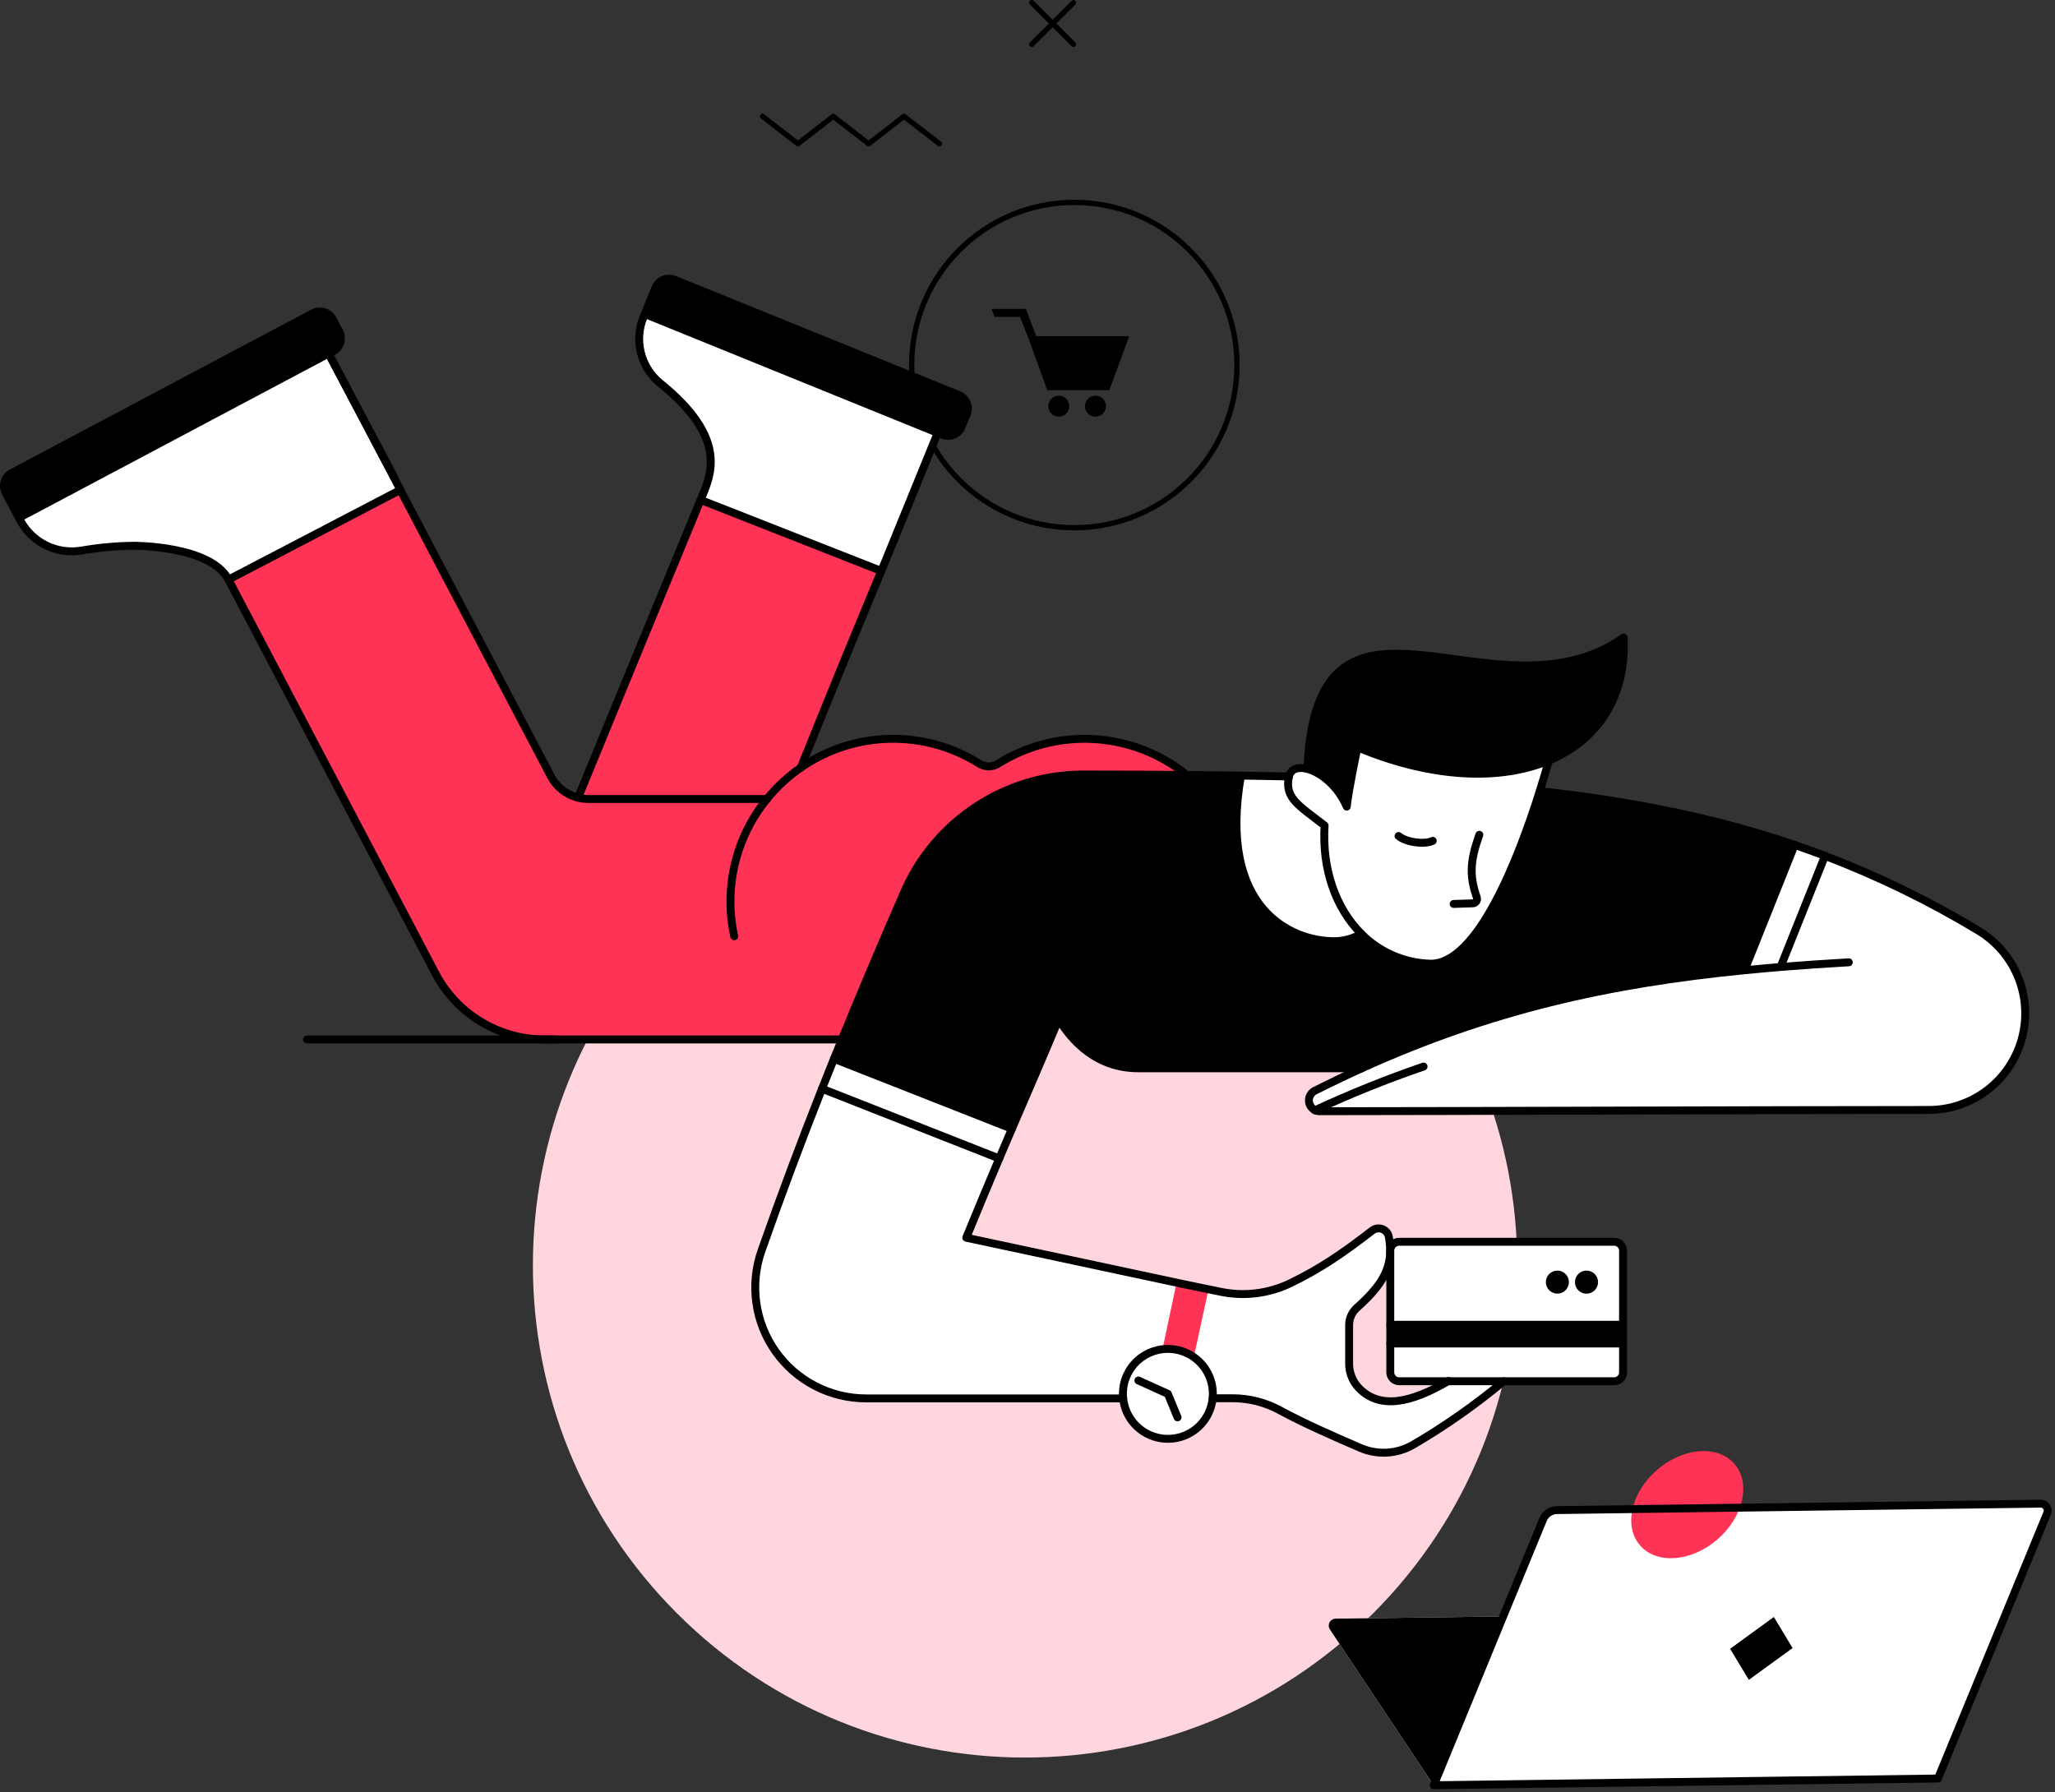
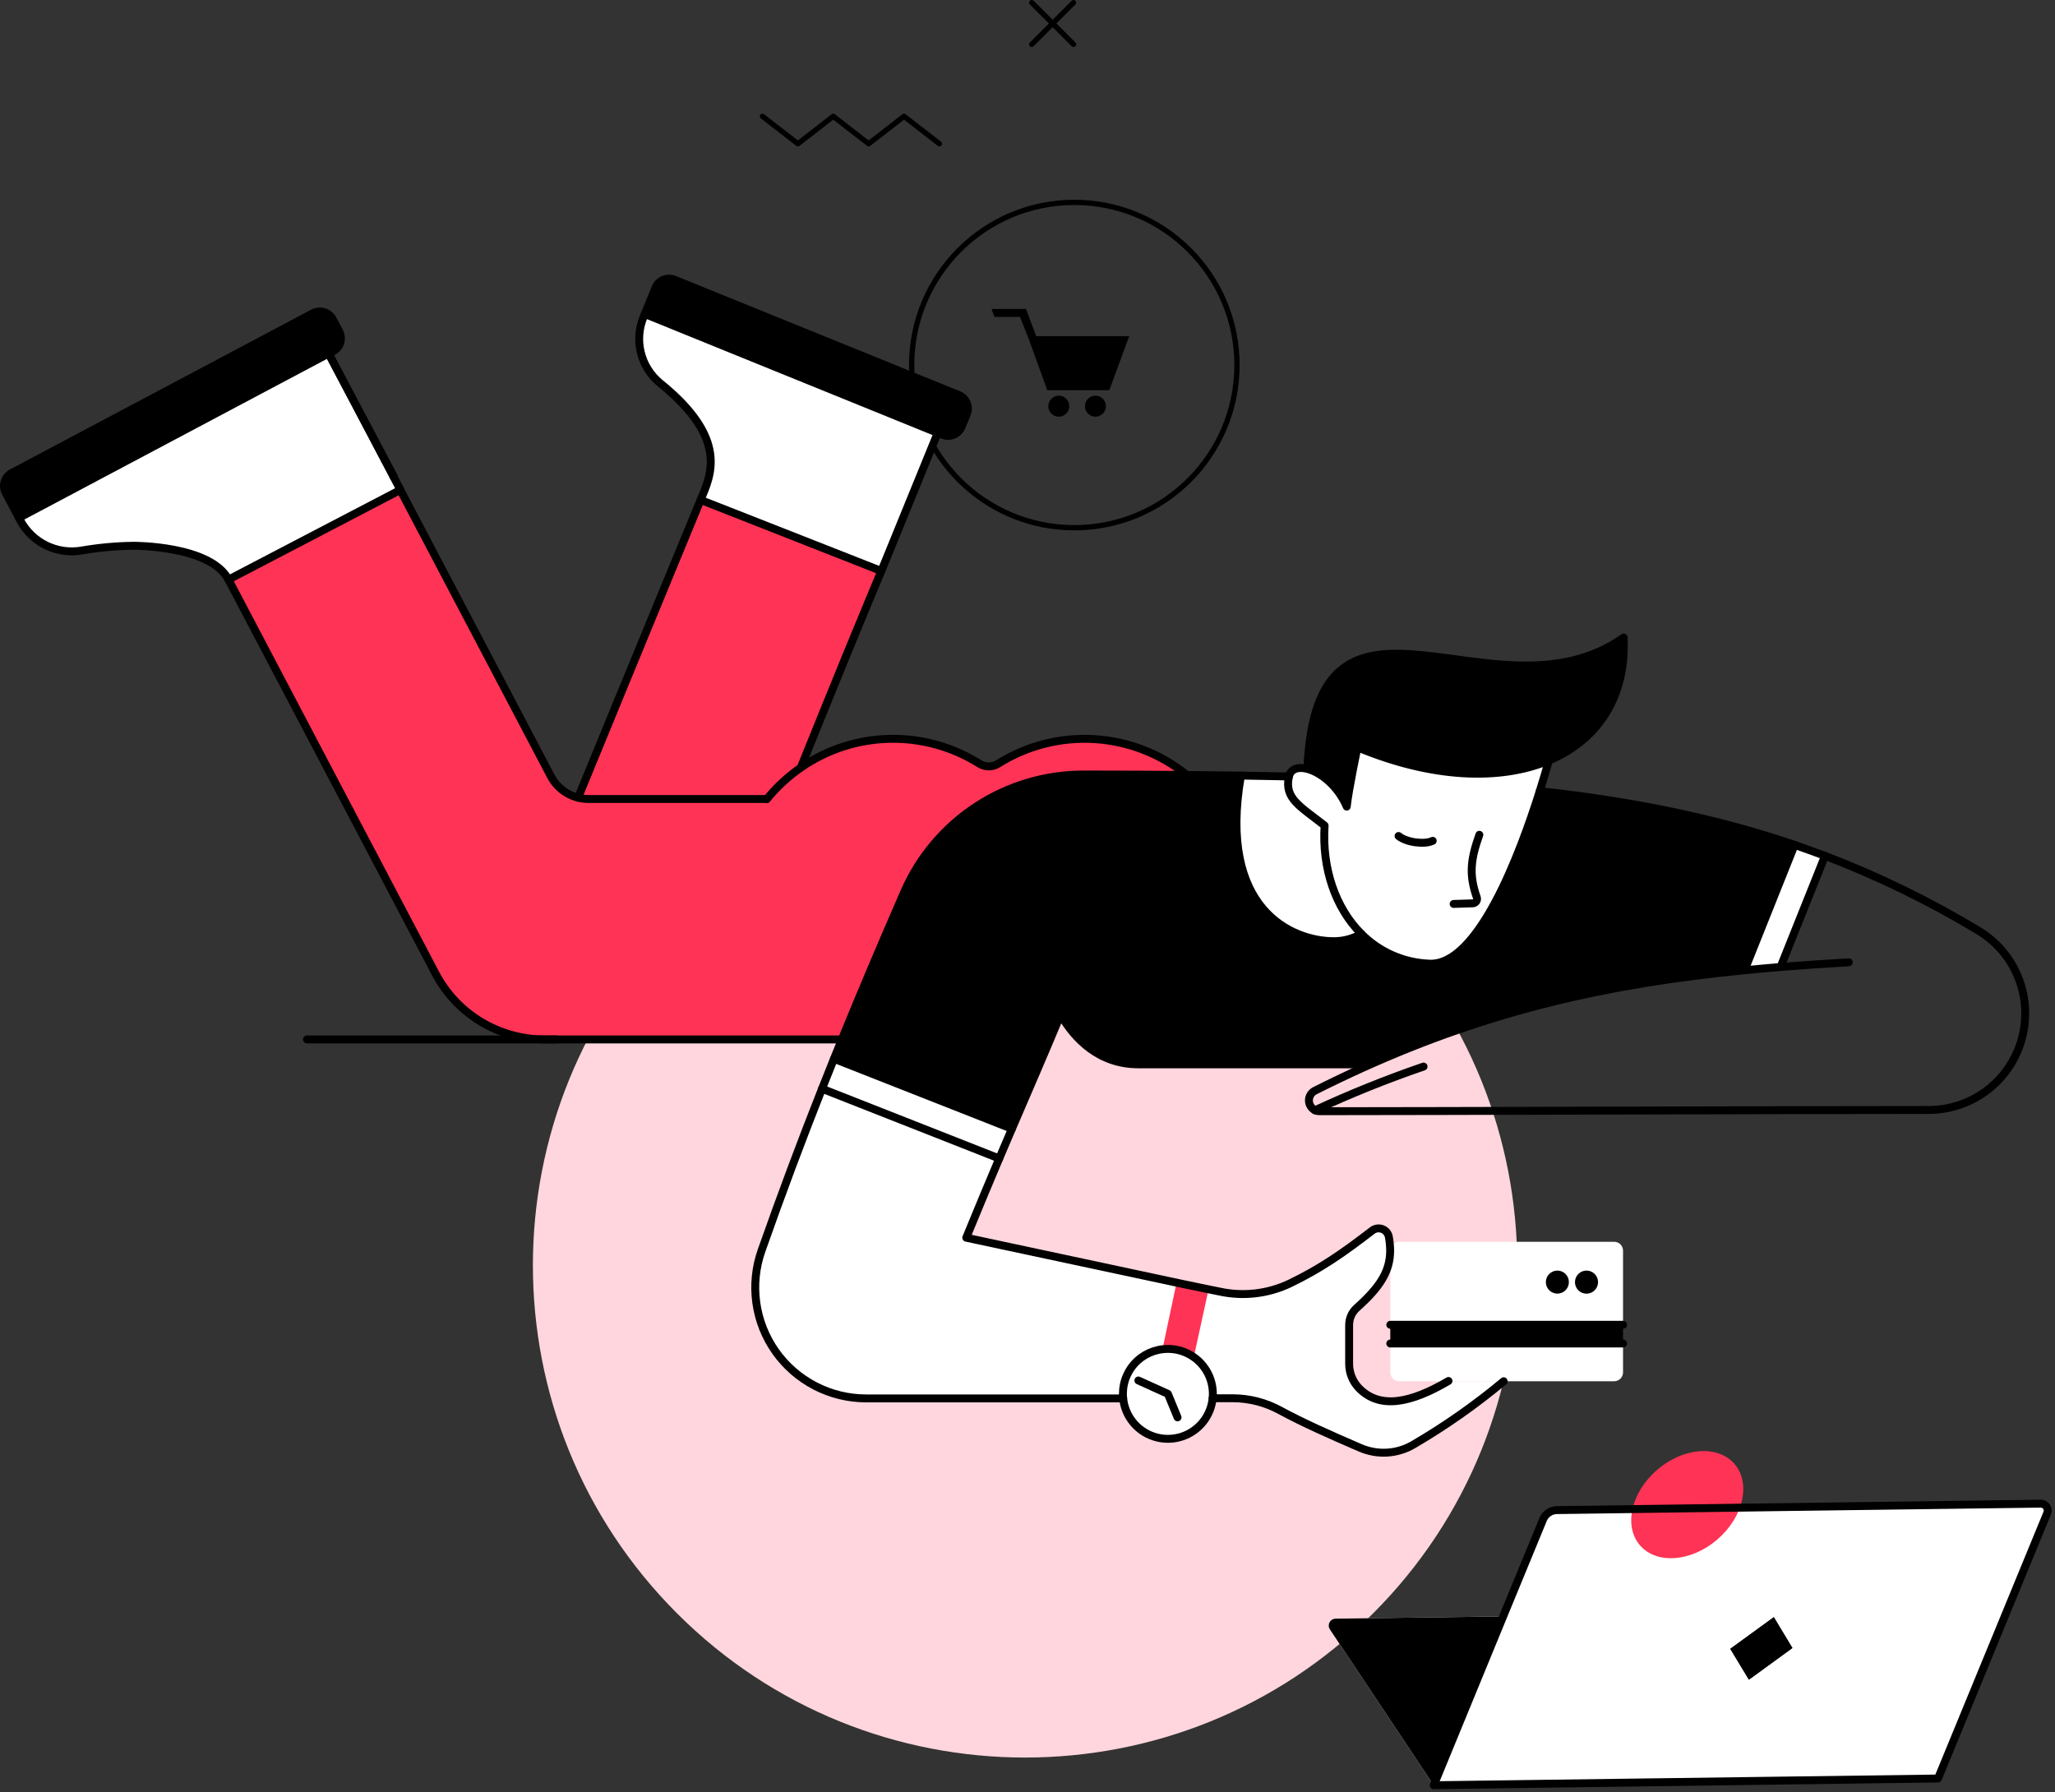
<svg xmlns="http://www.w3.org/2000/svg" width="610" height="532" viewBox="0 0 610 532" fill="none">
  <rect x="0" y="0" width="610" height="532" fill="#333333" stroke="none" />
  <g clip-path="url(#clip0_487_8839)">
    <path d="M200.973 478.901C143.919 421.847 143.919 329.343 200.973 272.289C258.027 215.235 350.531 215.235 407.585 272.289C464.64 329.343 464.64 421.847 407.585 478.901C350.531 535.956 258.027 535.956 200.973 478.901Z" fill="#FFD6DD" />
    <path d="M318.897 156.645C292.23 156.645 270.612 135.027 270.612 108.36C270.612 81.693 292.23 60.075 318.897 60.075C345.564 60.075 367.182 81.693 367.182 108.36C367.182 135.027 345.564 156.645 318.897 156.645Z" stroke="black" stroke-width="1.566" stroke-linecap="round" stroke-linejoin="round" />
    <path d="M3.51 140.4C2.492 140.933 1.726 141.848 1.38 142.944C1.034 144.041 1.137 145.229 1.665 146.25L5.625 153.711L97.534 104.94L98.865 104.229C99.886 103.698 100.653 102.783 100.999 101.686C101.345 100.589 101.241 99.4 100.71 98.379L98.775 94.725C98.509 94.219 98.144 93.771 97.703 93.406C97.263 93.042 96.754 92.768 96.207 92.6C95.66 92.433 95.085 92.376 94.516 92.431C93.946 92.487 93.394 92.655 92.889 92.925L3.51 140.4Z" fill="black" />
    <path d="M5.625 153.703L6.039 154.486C7.751 157.685 10.424 160.265 13.681 161.864C16.938 163.462 20.615 163.998 24.192 163.396C29.334 162.515 34.537 162.048 39.753 162.001C39.942 162.001 62.505 162.001 67.815 172.072L118.863 145.414L116.766 141.427L103.266 115.786L97.515 104.941L5.625 153.703Z" fill="white" />
    <path d="M227.646 237.168H174.771C172.453 237.18 170.177 236.555 168.19 235.362C166.202 234.168 164.581 232.452 163.503 230.4L118.827 145.431L67.779 172.062L129.303 289.008C132.403 294.901 137.053 299.834 142.752 303.276C148.451 306.718 154.982 308.538 161.64 308.538H249.903C255.618 294.534 261.693 280.215 268.425 264.771C272.939 254.393 280.39 245.562 289.86 239.365C299.33 233.168 310.406 229.877 321.723 229.896C332.289 229.896 342.489 229.941 352.323 230.031C344.501 223.702 334.895 219.977 324.851 219.379C314.806 218.78 304.826 221.337 296.307 226.692C295.478 227.213 294.519 227.489 293.54 227.489C292.561 227.489 291.601 227.213 290.772 226.692C282.794 221.662 273.513 219.09 264.084 219.297C254.655 219.503 245.495 222.479 237.744 227.853C233.97 230.468 230.583 233.6 227.682 237.159L227.646 237.168Z" fill="#FF3355" />
-     <path d="M103.284 115.786L116.784 141.427L116.991 141.589L103.284 115.786Z" fill="white" />
    <path d="M237.699 227.862C237.879 227.421 249.318 198.999 257.769 178.686L261.603 169.479L207.963 148.392C189.792 192.384 171.603 236.763 171.603 236.763C172.646 237.034 173.72 237.17 174.798 237.168H227.646C230.546 233.609 233.934 230.477 237.708 227.862H237.699Z" fill="#FF3355" />
    <path d="M191.052 94.014C189.644 97.371 189.35 101.091 190.213 104.628C191.077 108.164 193.052 111.331 195.849 113.661C213.165 127.611 212.049 137.736 207.963 148.392L261.603 169.479L262.674 166.905L278.343 128.493L191.403 93.195L191.052 94.014Z" fill="white" />
    <path d="M194.58 85.374L191.394 93.195L278.343 128.493L279.747 129.06C280.272 129.281 280.836 129.397 281.406 129.399C281.975 129.402 282.54 129.291 283.067 129.075C283.594 128.858 284.073 128.539 284.476 128.137C284.88 127.734 285.199 127.256 285.417 126.729L286.983 122.895C287.409 121.827 287.393 120.633 286.939 119.577C286.485 118.521 285.63 117.688 284.562 117.261L200.259 83.061C199.199 82.615 198.006 82.609 196.941 83.042C195.876 83.476 195.027 84.315 194.58 85.374Z" fill="black" />
    <path d="M226.071 371.196C224.318 376.161 223.781 381.474 224.506 386.689C225.23 391.904 227.195 396.869 230.234 401.169C233.274 405.468 237.3 408.976 241.975 411.398C246.65 413.82 251.837 415.086 257.103 415.089H333.396C333.201 413.232 333.4 411.354 333.979 409.578C334.558 407.803 335.504 406.169 336.757 404.784C338.009 403.398 339.539 402.292 341.247 401.537C342.955 400.782 344.803 400.395 346.671 400.401H347.022L351.099 381.123L286.803 367.389C290.25 358.893 293.481 351.189 296.595 343.872L244.008 323.172C237.834 338.796 231.984 354.411 226.071 371.196Z" fill="white" />
    <path d="M244.017 323.172L296.604 343.872C297.873 340.875 299.124 337.95 300.366 335.061L247.563 314.28C246.363 317.25 245.181 320.214 244.017 323.172Z" fill="white" />
    <path d="M314.262 302.545C318.132 308.935 325.494 317.098 337.914 317.098H404.226C442.422 299.791 477.558 291.961 517.86 288.001L532.719 250.831C509.319 242.857 484.641 237.916 457.074 234.865C451.224 253.486 438.75 286.696 424.386 286.093C416.735 285.823 409.476 282.642 404.091 277.201C401.613 278.634 398.799 279.386 395.937 279.379C383.589 279.379 361.404 270.046 368.352 230.248C363.102 230.176 357.747 230.116 352.287 230.068C342.459 229.984 332.259 229.939 321.687 229.933C310.369 229.913 299.294 233.205 289.824 239.402C280.354 245.598 272.903 254.429 268.389 264.808C261.657 280.252 255.582 294.571 249.867 308.575C249.081 310.489 248.304 312.403 247.536 314.317L300.348 335.098C305.037 324.199 309.546 313.858 314.262 302.545Z" fill="black" />
    <path d="M353.403 402.228C351.456 401.097 349.255 400.478 347.004 400.428H346.653C343.426 400.443 340.314 401.63 337.895 403.767C335.477 405.905 333.917 408.847 333.505 412.048C333.093 415.249 333.858 418.491 335.656 421.171C337.455 423.851 340.166 425.786 343.284 426.618C346.403 427.45 349.717 427.121 352.611 425.692C355.505 424.264 357.782 421.833 359.019 418.852C360.256 415.871 360.368 412.542 359.335 409.485C358.302 406.427 356.194 403.848 353.403 402.228Z" fill="white" />
    <path d="M357.723 382.5L353.403 402.228C355.601 403.53 357.382 405.431 358.537 407.709C359.693 409.987 360.175 412.547 359.928 415.089H365.913C370.811 415.103 375.628 416.341 379.926 418.689C386.766 422.397 394.812 425.961 403.767 429.822C406.282 430.911 409.018 431.392 411.753 431.224C414.488 431.057 417.145 430.247 419.508 428.859C428.956 423.342 437.927 417.048 446.328 410.04H429.903C418.878 416.511 409.446 418.68 403.182 412.011C401.39 410.071 400.399 407.524 400.41 404.883V393.381C400.41 392.419 400.613 391.469 401.006 390.591C401.398 389.713 401.971 388.928 402.687 388.287C409.491 382.221 412.587 377.487 412.587 371.295C412.576 369.933 412.447 368.575 412.2 367.236C412.103 366.712 411.873 366.221 411.531 365.812C411.189 365.403 410.748 365.089 410.249 364.901C409.75 364.712 409.211 364.656 408.684 364.737C408.157 364.818 407.66 365.034 407.241 365.364C398.691 372.024 391.995 376.641 382.941 380.988C376.456 384.109 369.117 384.986 362.079 383.481L357.723 382.5Z" fill="white" />
    <path d="M349.254 380.7L345.177 399.978C348.387 400.244 351.524 401.073 354.447 402.426L358.749 382.734L349.254 380.7Z" fill="#FF3355" />
    <path d="M368.352 230.22C361.404 270.018 383.589 279.351 395.937 279.351C398.8 279.358 401.613 278.607 404.091 277.173C396.477 269.568 392.391 257.85 393.21 245.043C385.632 239.148 381.411 236.988 382.545 230.814C382.545 230.697 382.59 230.589 382.617 230.472C377.943 230.376 373.188 230.289 368.352 230.211V230.22Z" fill="white" />
    <path d="M382.544 230.814C381.41 236.988 385.631 239.148 393.209 245.043C392.381 257.85 396.476 269.568 404.09 277.173C409.478 282.608 416.737 285.782 424.385 286.047C438.785 286.65 451.223 253.44 457.073 234.819C458.252 231.075 459.161 227.916 459.773 225.747C445.283 231.813 425.015 231.057 402.956 221.823C402.956 221.823 400.337 234.18 399.77 239.427C397.142 233.289 392.066 229.266 388.07 228.231C385.37 227.529 383.201 228.186 382.607 230.472C382.589 230.589 382.562 230.697 382.544 230.814Z" fill="white" />
    <path d="M388.08 228.223C392.058 229.258 397.134 233.28 399.78 239.418C400.347 234.171 402.966 221.815 402.966 221.815C425.025 231.049 445.266 231.805 459.783 225.739C474.129 219.736 482.814 207.028 481.977 189.244C443.817 216.136 390.861 163.18 388.08 228.223Z" fill="black" />
-     <path d="M390.357 329.544C390.795 329.744 391.271 329.846 391.752 329.841H572.247C578.563 329.847 584.707 327.786 589.741 323.971C594.774 320.156 598.421 314.799 600.123 308.716C601.825 302.634 601.488 296.162 599.166 290.289C596.843 284.416 592.661 279.465 587.259 276.192C572.777 267.458 557.542 260.037 541.737 254.016L528.552 286.974C524.952 287.274 521.388 287.598 517.86 287.946C477.558 291.951 442.422 299.781 404.226 317.088C399.636 319.164 394.995 321.384 390.303 323.748C389.767 324.021 389.318 324.438 389.006 324.952C388.694 325.466 388.531 326.057 388.537 326.658C388.543 327.26 388.716 327.848 389.038 328.356C389.359 328.864 389.816 329.273 390.357 329.535V329.544Z" fill="white" />
    <path d="M412.686 398.791V407.368C412.686 408.065 412.963 408.733 413.456 409.226C413.949 409.719 414.617 409.996 415.314 409.996H479.142C479.84 409.996 480.509 409.719 481.004 409.226C481.498 408.734 481.777 408.065 481.779 407.368V398.791H412.686Z" fill="white" />
    <path d="M412.686 393.237H481.779V398.79H412.686V393.237Z" fill="black" />
    <path d="M412.686 371.295V393.237H481.779V371.232C481.779 370.533 481.501 369.862 481.007 369.367C480.512 368.873 479.842 368.595 479.142 368.595H415.314C414.616 368.597 413.948 368.876 413.455 369.371C412.963 369.865 412.686 370.534 412.686 371.232V371.295ZM460.044 380.565C460.044 380.122 460.176 379.688 460.422 379.32C460.668 378.951 461.018 378.664 461.428 378.495C461.837 378.325 462.288 378.281 462.722 378.367C463.157 378.453 463.557 378.667 463.87 378.98C464.183 379.294 464.397 379.693 464.483 380.128C464.57 380.562 464.525 381.013 464.356 381.423C464.186 381.832 463.899 382.182 463.53 382.428C463.162 382.675 462.729 382.806 462.285 382.806C461.991 382.807 461.699 382.75 461.426 382.638C461.154 382.526 460.906 382.361 460.698 382.152C460.49 381.944 460.325 381.696 460.212 381.424C460.1 381.152 460.043 380.86 460.044 380.565ZM468.684 380.565C468.683 380.12 468.813 379.684 469.059 379.313C469.305 378.941 469.656 378.652 470.067 378.48C470.478 378.308 470.931 378.262 471.368 378.348C471.805 378.434 472.207 378.647 472.522 378.962C472.838 379.276 473.053 379.677 473.14 380.114C473.228 380.55 473.184 381.003 473.014 381.415C472.844 381.827 472.555 382.179 472.185 382.426C471.815 382.674 471.38 382.806 470.934 382.806C470.639 382.807 470.347 382.75 470.074 382.638C469.801 382.526 469.553 382.361 469.344 382.153C469.135 381.945 468.969 381.697 468.856 381.425C468.743 381.152 468.684 380.86 468.684 380.565Z" fill="white" />
    <path d="M462.303 378.324C461.86 378.324 461.426 378.456 461.058 378.702C460.689 378.948 460.402 379.298 460.233 379.708C460.063 380.117 460.019 380.568 460.105 381.002C460.191 381.437 460.405 381.836 460.718 382.15C461.032 382.463 461.431 382.677 461.866 382.763C462.3 382.85 462.751 382.805 463.161 382.636C463.57 382.466 463.92 382.179 464.166 381.81C464.412 381.442 464.544 381.008 464.544 380.565C464.545 380.271 464.488 379.979 464.376 379.706C464.264 379.434 464.099 379.186 463.89 378.978C463.682 378.77 463.434 378.605 463.162 378.492C462.889 378.38 462.598 378.323 462.303 378.324Z" fill="black" />
    <path d="M470.934 378.324C470.491 378.324 470.057 378.456 469.689 378.702C469.32 378.948 469.033 379.298 468.863 379.708C468.694 380.117 468.649 380.568 468.736 381.002C468.822 381.437 469.036 381.836 469.349 382.15C469.663 382.463 470.062 382.677 470.497 382.763C470.931 382.85 471.382 382.805 471.791 382.636C472.201 382.466 472.551 382.179 472.797 381.81C473.043 381.442 473.175 381.008 473.175 380.565C473.175 379.971 472.939 379.401 472.518 378.981C472.098 378.56 471.528 378.324 470.934 378.324Z" fill="black" />
    <path d="M532.719 250.785L517.86 288C521.376 287.652 524.94 287.328 528.552 287.028L541.737 254.025C538.749 252.903 535.743 251.823 532.719 250.785Z" fill="white" />
    <path d="M446.346 409.995C437.944 417.003 428.973 423.297 419.526 428.814C417.165 430.199 414.511 431.007 411.779 431.175C409.048 431.342 406.315 430.863 403.803 429.777C394.848 425.916 386.802 422.352 379.962 418.644C375.663 416.296 370.847 415.058 365.949 415.044H359.964" stroke="black" stroke-width="2.349" stroke-linecap="round" stroke-linejoin="round" />
    <path d="M314.262 302.544C309.546 313.857 305.037 324.198 300.375 335.061C299.133 337.95 297.882 340.875 296.613 343.872C293.499 351.189 290.313 358.893 286.821 367.389L351.099 381.123L357.723 382.5L362.142 383.4C369.18 384.905 376.519 384.028 383.004 380.907C392.004 376.56 398.718 371.907 407.304 365.283C407.723 364.953 408.22 364.737 408.747 364.656C409.274 364.575 409.813 364.631 410.312 364.82C410.81 365.008 411.252 365.322 411.594 365.731C411.936 366.14 412.166 366.631 412.263 367.155C412.51 368.494 412.639 369.852 412.65 371.214C412.65 377.424 409.545 382.14 402.75 388.206C402.034 388.847 401.461 389.632 401.068 390.51C400.676 391.388 400.473 392.338 400.473 393.3V404.757C400.462 407.398 401.452 409.945 403.245 411.885C409.545 418.554 418.941 416.385 429.966 409.914" stroke="black" stroke-width="2.349" stroke-linecap="round" stroke-linejoin="round" />
    <path d="M321.768 284.157C319.176 290.673 316.692 296.757 314.262 302.544" stroke="black" stroke-width="2.349" stroke-linecap="round" stroke-linejoin="round" />
    <path d="M333.396 415.089H257.103C251.837 415.088 246.648 413.823 241.972 411.401C237.296 408.98 233.268 405.472 230.228 401.173C227.187 396.873 225.222 391.907 224.497 386.692C223.772 381.476 224.309 376.162 226.062 371.196C231.975 354.411 237.825 338.796 244.008 323.172C245.178 320.214 246.36 317.251 247.554 314.281C248.328 312.373 249.105 310.459 249.885 308.539C255.6 294.535 261.675 280.216 268.407 264.772C272.921 254.393 280.372 245.562 289.842 239.365C299.312 233.169 310.387 229.877 321.705 229.897C332.271 229.897 342.471 229.942 352.305 230.032C357.771 230.074 363.126 230.134 368.37 230.212C373.212 230.284 377.967 230.371 382.635 230.473" stroke="black" stroke-width="2.349" stroke-linecap="round" stroke-linejoin="round" />
    <path d="M388.08 228.222C390.861 163.179 443.817 216.135 481.959 189.252C482.796 207.036 474.111 219.744 459.765 225.747C445.275 231.813 425.007 231.057 402.948 221.823C402.948 221.823 400.329 234.18 399.762 239.427C397.134 233.289 392.058 229.266 388.062 228.231C385.362 227.529 383.193 228.186 382.599 230.472C382.599 230.589 382.545 230.697 382.527 230.814C381.393 236.988 385.614 239.148 393.192 245.043C392.364 257.85 396.459 269.568 404.073 277.173C409.461 282.608 416.72 285.782 424.368 286.047C438.768 286.65 451.206 253.44 457.056 234.819C458.235 231.075 459.144 227.916 459.756 225.747" stroke="black" stroke-width="2.349" stroke-linecap="round" stroke-linejoin="round" />
    <path d="M390.357 329.544C389.816 329.282 389.359 328.873 389.037 328.365C388.715 327.857 388.542 327.269 388.537 326.667C388.531 326.066 388.693 325.475 389.005 324.961C389.317 324.446 389.767 324.03 390.303 323.757C395.001 321.393 399.642 319.173 404.226 317.097C442.422 299.79 477.558 291.96 517.86 288C521.376 287.652 524.94 287.328 528.552 287.028C535.14 286.488 541.872 286.038 548.793 285.642" stroke="black" stroke-width="2.349" stroke-linecap="round" stroke-linejoin="round" />
    <path d="M457.074 234.819C484.641 237.87 509.274 242.811 532.674 250.785C535.674 251.823 538.674 252.903 541.674 254.025C557.479 260.046 572.713 267.467 587.196 276.201C592.604 279.432 596.798 284.355 599.127 290.209C601.457 296.062 601.793 302.52 600.085 308.584C598.376 314.648 594.717 319.98 589.674 323.755C584.63 327.531 578.484 329.54 572.184 329.472C529.254 329.472 425.97 329.841 391.689 329.841C391.208 329.846 390.732 329.744 390.294 329.544" stroke="black" stroke-width="2.349" stroke-linecap="round" stroke-linejoin="round" />
    <path d="M390.357 329.544C400.862 324.668 411.614 320.342 422.568 316.584" stroke="black" stroke-width="2.349" stroke-linecap="round" stroke-linejoin="round" />
-     <path d="M481.779 398.79V407.367C481.777 408.065 481.498 408.733 481.004 409.226C480.509 409.718 479.84 409.995 479.142 409.995H415.314C414.617 409.995 413.949 409.718 413.456 409.225C412.963 408.732 412.686 408.064 412.686 407.367V371.232C412.686 370.534 412.963 369.865 413.455 369.371C413.948 368.876 414.616 368.597 415.314 368.595H479.142C479.842 368.595 480.512 368.873 481.007 369.367C481.501 369.862 481.779 370.533 481.779 371.232V398.79Z" stroke="black" stroke-width="2.349" stroke-linecap="round" stroke-linejoin="round" />
    <path d="M481.779 393.237H412.686" stroke="black" stroke-width="2.349" stroke-linecap="round" stroke-linejoin="round" />
    <path d="M481.779 398.791H412.686" stroke="black" stroke-width="2.349" stroke-linecap="round" stroke-linejoin="round" />
    <path d="M468.684 380.565C468.682 381.011 468.812 381.447 469.058 381.818C469.305 382.189 469.655 382.479 470.066 382.65C470.477 382.822 470.93 382.868 471.367 382.782C471.804 382.696 472.206 382.483 472.521 382.168C472.837 381.854 473.052 381.453 473.14 381.017C473.227 380.58 473.183 380.127 473.013 379.715C472.843 379.304 472.555 378.952 472.185 378.704C471.814 378.456 471.379 378.324 470.934 378.324C470.639 378.323 470.346 378.38 470.073 378.492C469.8 378.604 469.552 378.769 469.343 378.977C469.134 379.186 468.968 379.433 468.855 379.706C468.742 379.978 468.684 380.27 468.684 380.565Z" stroke="black" stroke-width="2.349" stroke-linecap="round" stroke-linejoin="round" />
    <path d="M460.044 380.565C460.044 381.008 460.176 381.442 460.422 381.81C460.668 382.179 461.018 382.466 461.428 382.636C461.837 382.805 462.288 382.85 462.723 382.763C463.157 382.677 463.557 382.463 463.87 382.15C464.183 381.836 464.397 381.437 464.483 381.002C464.57 380.568 464.525 380.117 464.356 379.708C464.186 379.298 463.899 378.948 463.53 378.702C463.162 378.456 462.729 378.324 462.285 378.324C461.991 378.323 461.699 378.38 461.426 378.492C461.154 378.605 460.906 378.77 460.698 378.978C460.49 379.186 460.325 379.434 460.213 379.706C460.1 379.979 460.043 380.271 460.044 380.565Z" stroke="black" stroke-width="2.349" stroke-linecap="round" stroke-linejoin="round" />
    <path d="M333.396 415.089C333.202 413.231 333.401 411.354 333.98 409.578C334.559 407.803 335.505 406.169 336.757 404.783C338.01 403.398 339.54 402.291 341.248 401.536C342.956 400.781 344.804 400.394 346.671 400.401H347.022C349.589 400.467 352.082 401.273 354.203 402.721C356.323 404.169 357.981 406.198 358.977 408.565C359.973 410.931 360.266 413.535 359.819 416.063C359.373 418.592 358.207 420.938 356.46 422.821C354.714 424.703 352.462 426.042 349.974 426.676C347.486 427.311 344.868 427.214 342.433 426.398C339.999 425.582 337.851 424.081 336.248 422.075C334.645 420.069 333.655 417.643 333.396 415.089Z" stroke="black" stroke-width="2.349" stroke-linecap="round" stroke-linejoin="round" />
    <path d="M349.542 420.714L346.671 413.739L337.914 409.77" stroke="black" stroke-width="2.349" stroke-linecap="round" stroke-linejoin="round" />
    <path d="M300.375 335.061L247.563 314.28" stroke="black" stroke-width="2.349" stroke-linecap="round" stroke-linejoin="round" />
    <path d="M296.604 343.872L244.016 323.172H244.008" stroke="black" stroke-width="2.349" stroke-linecap="round" stroke-linejoin="round" />
    <path d="M528.552 286.983L541.737 254.025" stroke="black" stroke-width="2.349" stroke-linecap="round" stroke-linejoin="round" />
    <path d="M517.86 287.955L532.719 250.785" stroke="black" stroke-width="2.349" stroke-linecap="round" stroke-linejoin="round" />
-     <path d="M404.226 317.097H337.914C325.494 317.097 318.114 308.934 314.262 302.544" stroke="black" stroke-width="2.349" stroke-linecap="round" stroke-linejoin="round" />
    <path d="M439.128 247.788C436.554 255.042 435.978 259.596 438.372 266.382C438.44 266.577 438.46 266.786 438.433 266.99C438.406 267.195 438.331 267.39 438.215 267.561C438.098 267.731 437.944 267.872 437.763 267.972C437.583 268.073 437.381 268.129 437.175 268.137L431.496 268.317" stroke="black" stroke-width="2.349" stroke-linecap="round" stroke-linejoin="round" />
    <path d="M425.286 249.579C422.901 250.776 417.411 250.056 415.143 248.148" stroke="black" stroke-width="2.349" stroke-linecap="round" stroke-linejoin="round" />
    <path d="M404.091 277.2C401.613 278.634 398.8 279.385 395.937 279.378C383.589 279.378 361.404 270.045 368.352 230.247" stroke="black" stroke-width="2.349" stroke-linecap="round" stroke-linejoin="round" />
    <path d="M227.646 237.168C230.547 233.609 233.934 230.477 237.708 227.862C245.458 222.488 254.618 219.512 264.047 219.306C273.477 219.099 282.758 221.671 290.736 226.701C291.565 227.222 292.524 227.498 293.504 227.498C294.483 227.498 295.442 227.222 296.271 226.701C304.79 221.346 314.77 218.789 324.815 219.388C334.859 219.986 344.465 223.711 352.287 230.04" stroke="black" stroke-width="2.349" stroke-linecap="round" stroke-linejoin="round" />
-     <path d="M217.944 277.911C216.39 270.828 216.456 263.485 218.135 256.431C219.815 249.376 223.066 242.792 227.646 237.168" stroke="black" stroke-width="2.349" stroke-linecap="round" stroke-linejoin="round" />
    <path d="M249.903 308.539H161.658C154.997 308.541 148.462 306.723 142.76 303.281C137.057 299.839 132.404 294.904 129.303 289.009L67.806 172.009C62.478 161.911 39.789 162.001 39.753 162.001C34.537 162.057 29.333 162.533 24.192 163.423C20.615 164.025 16.938 163.489 13.681 161.891C10.424 160.292 7.751 157.712 6.039 154.513L5.625 153.73L97.533 104.941L103.284 115.786L116.973 141.589L116.766 141.427" stroke="black" stroke-width="2.349" stroke-linecap="round" stroke-linejoin="round" />
    <path d="M118.863 145.413L116.766 141.426L103.284 115.785L97.569 104.922" stroke="black" stroke-width="2.349" stroke-linecap="round" stroke-linejoin="round" />
    <path d="M227.646 237.168H174.771C172.453 237.18 170.176 236.555 168.189 235.362C166.202 234.168 164.581 232.452 163.503 230.4L118.827 145.431" stroke="black" stroke-width="2.349" stroke-linecap="round" stroke-linejoin="round" />
    <path d="M237.699 227.862C237.879 227.421 249.318 198.999 257.769 178.686L261.603 169.479L262.674 166.905L278.343 128.493L191.403 93.195L191.061 94.014C189.65 97.371 189.354 101.092 190.218 104.629C191.082 108.166 193.059 111.332 195.858 113.661C216.558 130.338 210.96 141.156 207.972 148.392C189.792 192.384 171.603 236.763 171.603 236.763" stroke="black" stroke-width="2.349" stroke-linecap="round" stroke-linejoin="round" />
    <path d="M5.625 153.702L1.665 146.241C1.137 145.22 1.034 144.032 1.38 142.935C1.726 141.839 2.492 140.924 3.51 140.391L92.889 92.97C93.394 92.7 93.946 92.532 94.516 92.476C95.085 92.421 95.66 92.478 96.207 92.645C96.754 92.813 97.263 93.087 97.703 93.451C98.144 93.816 98.509 94.264 98.775 94.77L100.71 98.424C101.241 99.445 101.345 100.634 100.999 101.731C100.653 102.828 99.886 103.743 98.865 104.274L97.534 104.985" stroke="black" stroke-width="2.349" stroke-linecap="round" stroke-linejoin="round" />
    <path d="M191.403 93.196L194.589 85.375C194.808 84.849 195.129 84.371 195.534 83.969C195.938 83.567 196.418 83.248 196.945 83.032C197.473 82.815 198.037 82.705 198.608 82.707C199.178 82.709 199.742 82.823 200.268 83.044L284.571 117.244C285.639 117.67 286.493 118.503 286.947 119.56C287.401 120.616 287.417 121.809 286.992 122.878L285.426 126.712C285.208 127.238 284.888 127.717 284.485 128.119C284.082 128.522 283.603 128.841 283.076 129.057C282.549 129.274 281.984 129.384 281.414 129.382C280.845 129.379 280.281 129.264 279.756 129.043L278.352 128.476" stroke="black" stroke-width="2.349" stroke-linecap="round" stroke-linejoin="round" />
    <path d="M118.863 145.413L67.815 172.044" stroke="black" stroke-width="2.349" stroke-linecap="round" stroke-linejoin="round" />
    <path d="M261.603 169.479L207.963 148.392" stroke="black" stroke-width="2.349" stroke-linecap="round" stroke-linejoin="round" />
    <path d="M394.659 481.563C394.486 481.891 394.405 482.26 394.424 482.631C394.443 483.002 394.561 483.36 394.767 483.669L425.556 529.911L446.193 479.799L396.45 480.465C396.081 480.471 395.72 480.576 395.404 480.769C395.089 480.962 394.832 481.236 394.659 481.563Z" fill="white" />
    <path d="M446.193 479.799L425.556 529.911L575.235 527.913L607.635 449.172C607.766 448.857 607.818 448.515 607.784 448.176C607.75 447.837 607.632 447.511 607.441 447.229C607.25 446.947 606.991 446.717 606.689 446.559C606.387 446.402 606.05 446.322 605.709 446.328L462.132 448.245C461.244 448.252 460.378 448.521 459.643 449.019C458.908 449.517 458.336 450.222 458.001 451.044L446.193 479.799ZM519.138 498.6L513.603 489.42L526.536 480.015L532.062 489.177L519.138 498.6Z" fill="white" />
    <path d="M513.603 489.42L519.138 498.573L532.062 489.177L526.536 480.015L513.603 489.42Z" fill="black" />
    <path d="M486.796 458.688C481.88 452.964 484.182 442.924 491.938 436.262C499.694 429.6 509.967 428.839 514.883 434.563C519.8 440.287 517.498 450.327 509.741 456.989C501.985 463.651 491.712 464.412 486.796 458.688Z" fill="#FF3355" />
    <path d="M446.193 479.799L458.037 451.044C458.373 450.222 458.944 449.517 459.679 449.019C460.414 448.521 461.28 448.252 462.168 448.245L605.745 446.328C606.086 446.322 606.423 446.402 606.725 446.559C607.028 446.717 607.286 446.947 607.477 447.229C607.668 447.511 607.786 447.837 607.82 448.176C607.854 448.515 607.803 448.857 607.671 449.172L575.271 527.913L425.592 529.911L446.193 479.799Z" stroke="black" stroke-width="2.349" stroke-linecap="round" stroke-linejoin="round" />
    <path d="M446.238 479.799H446.193L396.45 480.465C396.08 480.471 395.718 480.576 395.403 480.77C395.087 480.964 394.83 481.24 394.658 481.568C394.485 481.895 394.405 482.264 394.424 482.633C394.443 483.003 394.562 483.361 394.767 483.669L425.556 529.911" fill="black" />
    <path d="M278.847 42.669L268.344 34.533L257.841 42.669L247.338 34.533L236.844 42.669L226.341 34.533" stroke="black" stroke-width="1.566" stroke-linecap="round" stroke-linejoin="round" />
    <path d="M318.654 0.783L306.27 13.158" stroke="black" stroke-width="1.566" stroke-linecap="round" stroke-linejoin="round" />
    <path d="M318.654 13.158L306.27 0.783" stroke="black" stroke-width="1.566" stroke-linecap="round" stroke-linejoin="round" />
    <path d="M294.336 91.71L295.191 94.068H302.778L305.334 100.521L310.869 115.821H329.283L335.187 99.801H307.593L304.524 91.701L294.336 91.71ZM325.161 117.45C325.776 117.45 326.378 117.632 326.891 117.975C327.403 118.317 327.802 118.803 328.037 119.372C328.273 119.941 328.335 120.567 328.215 121.171C328.095 121.775 327.798 122.33 327.362 122.766C326.927 123.201 326.372 123.498 325.768 123.618C325.164 123.738 324.538 123.676 323.969 123.441C323.4 123.205 322.913 122.806 322.571 122.294C322.229 121.782 322.047 121.18 322.047 120.564C322.047 119.738 322.375 118.946 322.959 118.362C323.543 117.778 324.335 117.45 325.161 117.45ZM314.289 117.45C314.904 117.45 315.506 117.632 316.019 117.975C316.531 118.317 316.93 118.803 317.165 119.372C317.401 119.941 317.463 120.567 317.343 121.171C317.223 121.775 316.926 122.33 316.49 122.766C316.055 123.201 315.5 123.498 314.896 123.618C314.292 123.738 313.666 123.676 313.097 123.441C312.528 123.205 312.041 122.806 311.699 122.294C311.357 121.782 311.175 121.18 311.175 120.564C311.175 119.738 311.503 118.946 312.087 118.362C312.671 117.778 313.463 117.45 314.289 117.45Z" fill="black" />
    <path d="M165.294 308.538H91.116" stroke="black" stroke-width="2.349" stroke-linecap="round" stroke-linejoin="round" />
  </g>
  <defs>
    <clipPath id="clip0_487_8839">
      <rect width="609.003" height="531.09" fill="white" transform="matrix(-1 0 0 1 609.003 0)" />
    </clipPath>
  </defs>
</svg>